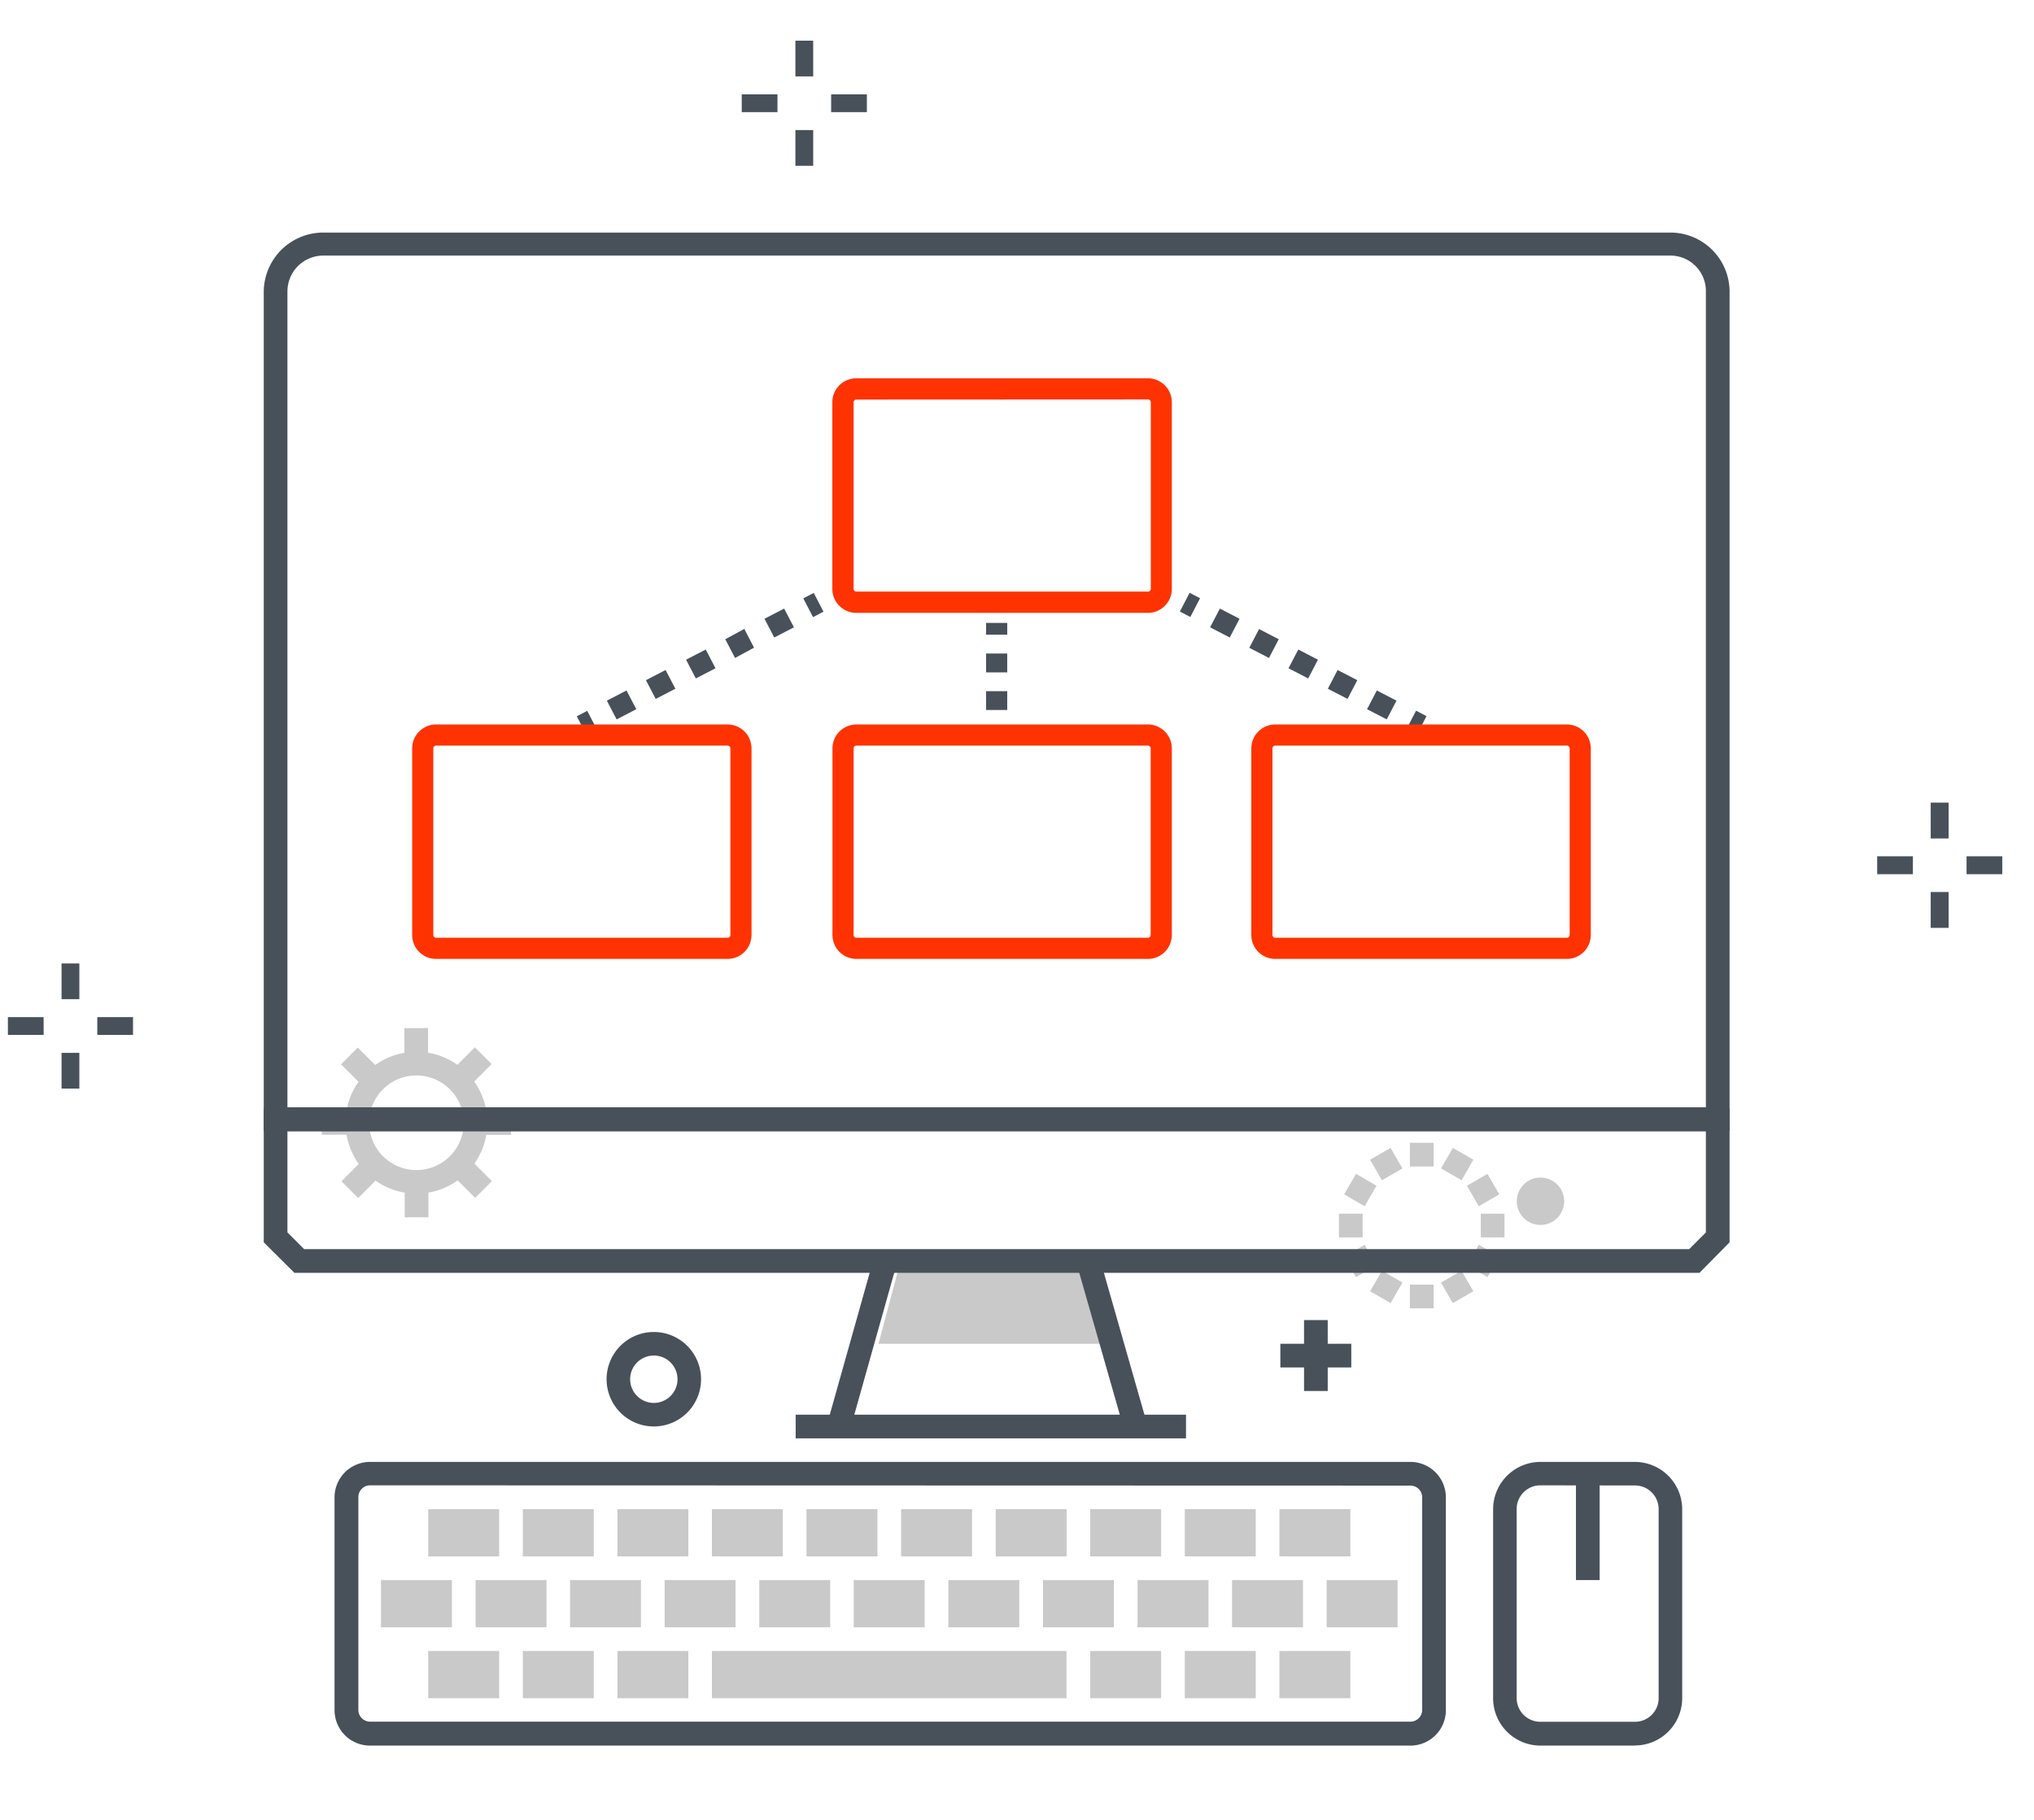
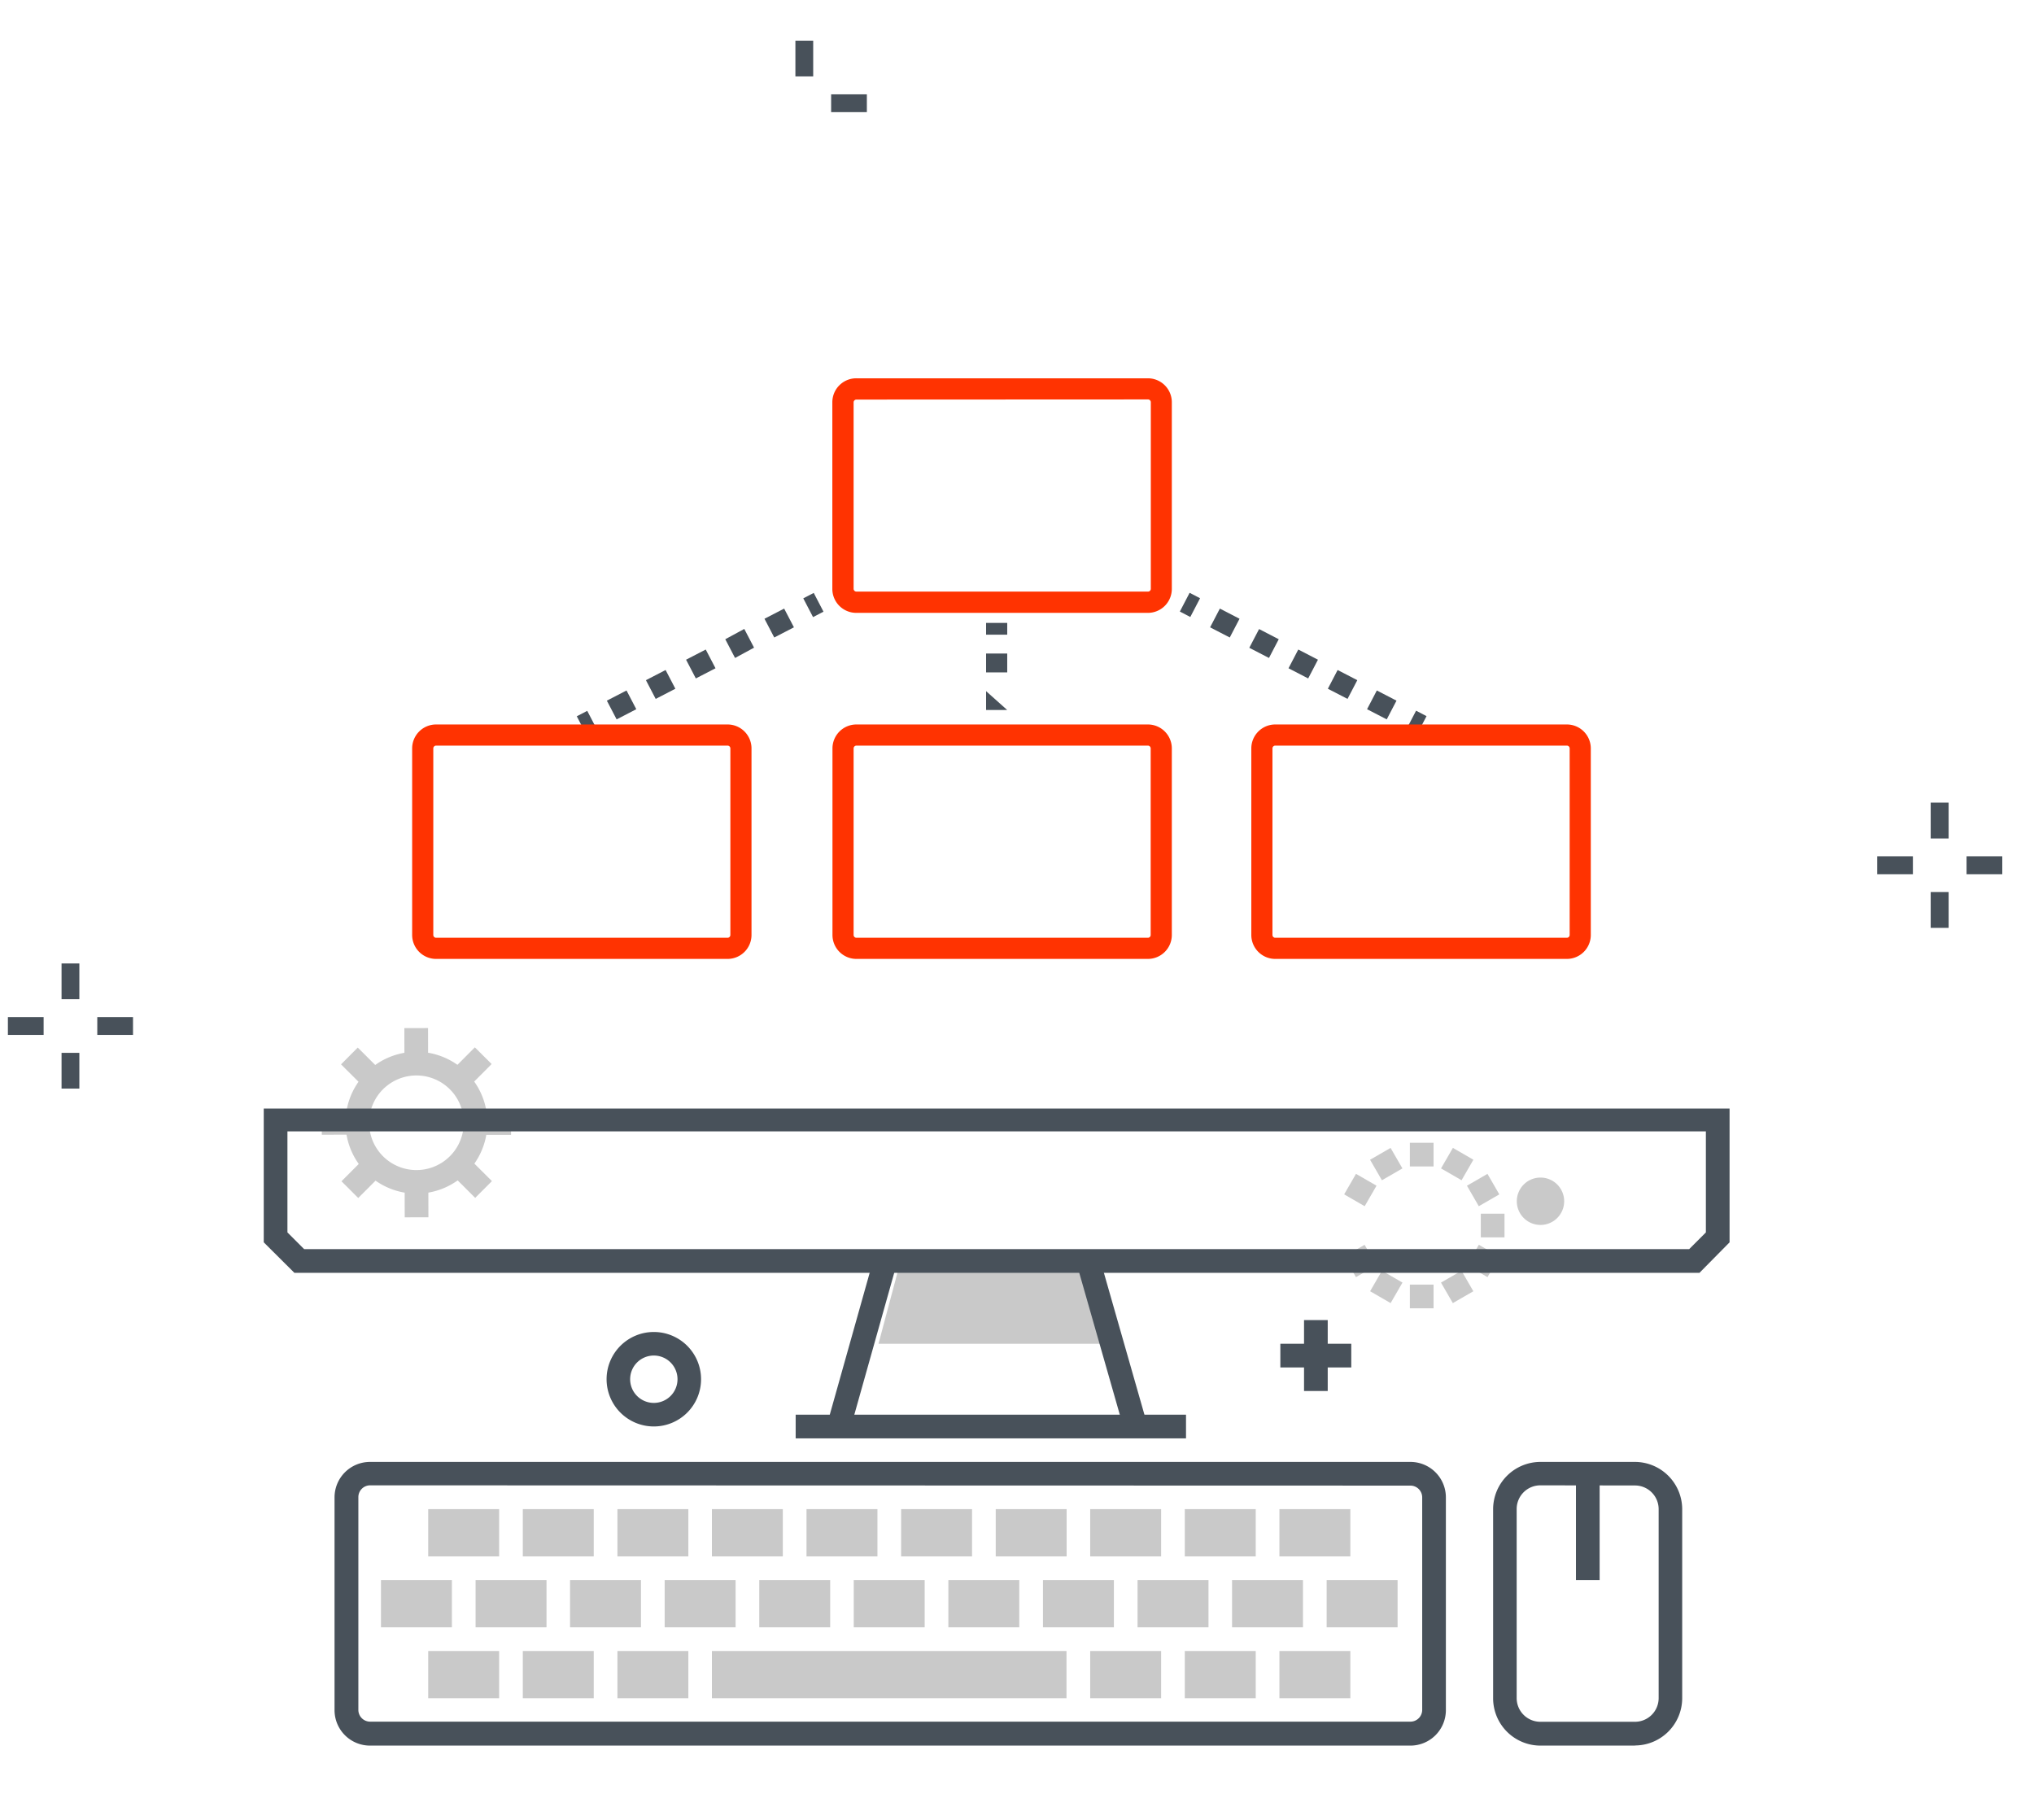
<svg xmlns="http://www.w3.org/2000/svg" viewBox="0 0 152 136">
  <defs>
    <style>.cls-1{fill:none;}.cls-2{fill:#c9c9c9;}.cls-3{fill:#48515a;}.cls-4{fill:#ff3301;}</style>
  </defs>
  <title>Asset 3</title>
  <g id="Layer_2" data-name="Layer 2">
    <g id="text">
      <rect class="cls-1" width="152" height="136" />
      <rect class="cls-2" x="102.71" y="86.11" width="1.77" height="1.77" transform="translate(-29.62 63.45) rotate(-30)" />
      <rect class="cls-2" x="108.01" y="95.29" width="1.77" height="1.77" transform="translate(-33.5 67.33) rotate(-30)" />
      <rect class="cls-2" x="100.77" y="88.05" width="1.77" height="1.77" transform="translate(-26.19 132.5) rotate(-60)" />
      <rect class="cls-2" x="109.95" y="93.35" width="1.77" height="1.77" transform="translate(-26.19 143.1) rotate(-60)" />
-       <rect class="cls-2" x="100.06" y="90.7" width="1.77" height="1.77" />
      <rect class="cls-2" x="110.66" y="90.7" width="1.77" height="1.77" />
      <rect class="cls-2" x="100.77" y="93.35" width="1.77" height="1.77" transform="translate(-33.5 63.45) rotate(-30)" />
      <rect class="cls-2" x="109.95" y="88.05" width="1.77" height="1.77" transform="translate(-29.62 67.33) rotate(-30)" />
      <rect class="cls-2" x="102.71" y="95.29" width="1.77" height="1.77" transform="translate(-31.49 137.8) rotate(-60)" />
      <rect class="cls-2" x="108.01" y="86.11" width="1.77" height="1.77" transform="translate(-20.89 137.8) rotate(-60)" />
      <rect class="cls-2" x="105.36" y="96" width="1.77" height="1.77" />
      <rect class="cls-2" x="105.36" y="85.4" width="1.77" height="1.77" />
      <path class="cls-2" d="M31.12,89.2a5.3,5.3,0,0,1,0-10.6h0a5.3,5.3,0,0,1,0,10.6Zm0-8.83h0a3.53,3.53,0,0,0,0,7.07h0a3.53,3.53,0,0,0,0-7.07" />
      <rect class="cls-2" x="35.54" y="83.04" width="2.65" height="1.77" />
      <rect class="cls-2" x="24.05" y="83.03" width="2.54" height="1.77" transform="translate(-0.18 0.05) rotate(-0.12)" />
      <rect class="cls-2" x="30.23" y="76.83" width="1.77" height="2.28" transform="translate(-0.16 0.06) rotate(-0.11)" />
      <rect class="cls-2" x="30.25" y="88.65" width="1.77" height="2.32" transform="translate(-0.18 0.06) rotate(-0.11)" />
      <rect class="cls-2" x="26.03" y="78.58" width="1.77" height="2.25" transform="translate(-48.55 42.51) rotate(-45.1)" />
      <rect class="cls-2" x="34.41" y="86.88" width="1.77" height="2.36" transform="translate(-51.99 50.9) rotate(-45.1)" />
      <rect class="cls-2" x="25.81" y="87.25" width="2.2" height="1.77" transform="translate(-54.48 44.93) rotate(-45.07)" />
      <rect class="cls-2" x="34.19" y="78.81" width="2.25" height="1.77" transform="translate(-46.06 48.45) rotate(-45.1)" />
      <polygon class="cls-2" points="82.84 100.42 81.19 94.23 80.97 94.23 67.52 94.23 67.3 94.23 65.65 100.42 82.84 100.42" />
      <rect class="cls-3" x="58.56" y="99.53" width="12.86" height="1.77" transform="matrix(0.27, -0.96, 0.96, 0.27, -49.42, 135.31)" />
      <rect class="cls-3" x="59.46" y="105.72" width="29.17" height="1.77" />
      <path class="cls-3" d="M127,95.12H22l-2.29-2.28v-10H129.25v10ZM22.73,93.35h103.5l1.25-1.25V84.55h-106V92.1Z" />
      <rect class="cls-3" x="82.21" y="93.99" width="1.77" height="12.86" transform="translate(-24.4 26.71) rotate(-15.95)" />
-       <path class="cls-3" d="M129.25,84.52H19.71V21.8a4.45,4.45,0,0,1,4.47-4.42H124.83a4.42,4.42,0,0,1,4.42,4.42ZM21.48,82.75h106v-61a2.65,2.65,0,0,0-2.65-2.65H24.18a2.68,2.68,0,0,0-2.7,2.65Z" />
      <rect class="cls-2" x="95.61" y="123.38" width="5.3" height="3.53" />
      <rect class="cls-2" x="88.54" y="123.38" width="5.3" height="3.53" />
      <rect class="cls-2" x="81.47" y="123.38" width="5.3" height="3.53" />
      <rect class="cls-2" x="53.2" y="123.38" width="26.5" height="3.53" />
      <rect class="cls-2" x="46.14" y="123.38" width="5.3" height="3.53" />
      <rect class="cls-2" x="39.07" y="123.38" width="5.3" height="3.53" />
      <rect class="cls-2" x="32" y="123.38" width="5.3" height="3.53" />
      <rect class="cls-2" x="92.07" y="118.08" width="5.3" height="3.53" />
      <rect class="cls-2" x="85.01" y="118.08" width="5.3" height="3.53" />
      <rect class="cls-2" x="77.94" y="118.08" width="5.3" height="3.53" />
      <rect class="cls-2" x="70.87" y="118.08" width="5.3" height="3.53" />
      <rect class="cls-2" x="63.8" y="118.08" width="5.3" height="3.53" />
      <rect class="cls-2" x="56.74" y="118.08" width="5.3" height="3.53" />
      <rect class="cls-2" x="49.67" y="118.08" width="5.3" height="3.53" />
      <rect class="cls-2" x="42.6" y="118.08" width="5.3" height="3.53" />
      <rect class="cls-2" x="35.54" y="118.08" width="5.3" height="3.53" />
      <rect class="cls-2" x="28.47" y="118.08" width="5.3" height="3.53" />
      <rect class="cls-2" x="99.14" y="118.08" width="5.3" height="3.53" />
      <rect class="cls-2" x="95.61" y="112.78" width="5.3" height="3.53" />
      <rect class="cls-2" x="88.54" y="112.78" width="5.3" height="3.53" />
      <rect class="cls-2" x="81.47" y="112.78" width="5.3" height="3.53" />
      <rect class="cls-2" x="74.41" y="112.78" width="5.3" height="3.53" />
      <rect class="cls-2" x="67.34" y="112.78" width="5.3" height="3.53" />
      <rect class="cls-2" x="60.27" y="112.78" width="5.3" height="3.53" />
      <rect class="cls-2" x="53.2" y="112.78" width="5.3" height="3.53" />
      <rect class="cls-2" x="46.14" y="112.78" width="5.3" height="3.53" />
      <rect class="cls-2" x="39.07" y="112.78" width="5.3" height="3.53" />
      <rect class="cls-2" x="32" y="112.78" width="5.3" height="3.53" />
      <path class="cls-3" d="M105.4,130.45H27.66A2.65,2.65,0,0,1,25,127.8V111.9a2.65,2.65,0,0,1,2.65-2.65H105.4a2.65,2.65,0,0,1,2.65,2.65v15.9a2.65,2.65,0,0,1-2.65,2.65M27.66,111a.88.88,0,0,0-.88.88v15.9a.88.88,0,0,0,.88.88H105.4a.88.88,0,0,0,.88-.88V111.9a.88.88,0,0,0-.88-.88Z" />
      <path class="cls-3" d="M122.18,130.45h-7.07a3.54,3.54,0,0,1-3.53-3.53V112.78a3.54,3.54,0,0,1,3.53-3.53h7.07a3.54,3.54,0,0,1,3.53,3.53v14.13a3.54,3.54,0,0,1-3.53,3.53M115.11,111a1.77,1.77,0,0,0-1.77,1.77v14.13a1.77,1.77,0,0,0,1.77,1.77h7.07a1.77,1.77,0,0,0,1.77-1.77V112.78a1.77,1.77,0,0,0-1.77-1.77Z" />
      <rect class="cls-3" x="117.77" y="110.13" width="1.77" height="7.95" />
      <rect class="cls-3" x="97.45" y="98.65" width="1.77" height="5.3" />
      <rect class="cls-3" x="95.68" y="100.42" width="5.3" height="1.77" />
      <path class="cls-3" d="M48.86,106.6a3.53,3.53,0,1,1,3.53-3.53,3.53,3.53,0,0,1-3.53,3.53m0-5.3a1.77,1.77,0,1,0,1.77,1.77,1.77,1.77,0,0,0-1.77-1.77" />
      <path class="cls-2" d="M115.12,88a1.77,1.77,0,1,1-1.77,1.77A1.77,1.77,0,0,1,115.12,88" />
      <polygon class="cls-3" points="59.44 3.04 60.77 3.04 60.77 5.71 59.44 5.71 59.44 3.04 59.44 3.04" />
-       <polygon class="cls-3" points="59.44 9.72 60.77 9.72 60.77 12.39 59.44 12.39 59.44 9.72 59.44 9.72" />
      <polygon class="cls-3" points="62.11 7.05 64.78 7.05 64.78 8.38 62.11 8.38 62.11 7.05 62.11 7.05" />
-       <polygon class="cls-3" points="55.43 7.05 58.1 7.05 58.1 8.38 55.43 8.38 55.43 7.05 55.43 7.05" />
      <polygon class="cls-3" points="4.6 72 5.93 72 5.93 74.67 4.6 74.67 4.6 72 4.6 72" />
      <polygon class="cls-3" points="4.6 78.68 5.93 78.68 5.93 81.35 4.6 81.35 4.6 78.68 4.6 78.68" />
      <polygon class="cls-3" points="7.27 76.01 9.94 76.01 9.94 77.34 7.27 77.34 7.27 76.01 7.27 76.01" />
      <polygon class="cls-3" points="0.59 76.01 3.26 76.01 3.26 77.34 0.59 77.34 0.59 76.01 0.59 76.01" />
      <polygon class="cls-3" points="144.28 59.98 145.62 59.98 145.62 62.66 144.28 62.66 144.28 59.98 144.28 59.98" />
      <polygon class="cls-3" points="144.28 66.66 145.62 66.66 145.62 69.34 144.28 69.34 144.28 66.66 144.28 66.66" />
      <polygon class="cls-3" points="146.96 63.99 149.63 63.99 149.63 65.33 146.96 65.33 146.96 63.99 146.96 63.99" />
      <polygon class="cls-3" points="140.28 63.99 142.95 63.99 142.95 65.33 140.28 65.33 140.28 63.99 140.28 63.99" />
      <rect class="cls-3" x="73.69" y="54.46" width="1.58" height="0.88" />
-       <path class="cls-3" d="M75.27,53.06H73.69V51.65h1.58Zm0-2.81H73.69V48.84h1.58Z" />
+       <path class="cls-3" d="M75.27,53.06H73.69V51.65Zm0-2.81H73.69V48.84h1.58Z" />
      <rect class="cls-3" x="73.69" y="46.55" width="1.58" height="0.88" />
      <rect class="cls-3" x="105.06" y="53.58" width="1.58" height="0.88" transform="translate(9.02 122.91) rotate(-62.47)" />
      <path class="cls-3" d="M103.63,53.76,102.16,53l.73-1.4,1.47.76Zm-2.93-1.53-1.47-.76.73-1.4,1.47.76ZM97.76,50.7l-1.47-.76.73-1.4,1.47.76Zm-2.93-1.53-1.47-.76.73-1.4,1.47.76Zm-2.93-1.53-1.47-.76.73-1.4,1.47.76Z" />
      <rect class="cls-3" x="88.14" y="44.77" width="1.58" height="0.88" transform="translate(7.76 103.21) rotate(-62.5)" />
      <rect class="cls-3" x="43.42" y="53.23" width="0.88" height="1.58" transform="translate(-19.98 26.34) rotate(-27.48)" />
      <path class="cls-3" d="M46.08,53.76l-.73-1.4,1.47-.76.73,1.4ZM49,52.23l-.73-1.4,1.47-.76.73,1.4ZM52,50.7l-.73-1.4,1.47-.76.73,1.4Zm2.93-1.53-.73-1.4L55.62,47l.73,1.4Zm2.93-1.53-.73-1.4,1.47-.76.73,1.4Z" />
      <rect class="cls-3" x="60.34" y="44.42" width="0.88" height="1.58" transform="translate(-14 33.15) rotate(-27.48)" />
      <path class="cls-4" d="M85.78,45.8H64A1.79,1.79,0,0,1,62.2,44V30.06A1.79,1.79,0,0,1,64,28.27H85.78a1.79,1.79,0,0,1,1.79,1.79V44A1.79,1.79,0,0,1,85.78,45.8ZM64,29.86a.21.21,0,0,0-.21.21V44a.21.21,0,0,0,.21.21H85.78A.21.21,0,0,0,86,44V30.06a.21.21,0,0,0-.21-.21Z" />
      <path class="cls-4" d="M85.78,71.66H64a1.79,1.79,0,0,1-1.79-1.79V55.93A1.79,1.79,0,0,1,64,54.14H85.78a1.79,1.79,0,0,1,1.79,1.79V69.87A1.79,1.79,0,0,1,85.78,71.66ZM64,55.72a.21.21,0,0,0-.21.21V69.87a.21.21,0,0,0,.21.21H85.78a.21.21,0,0,0,.21-.21V55.93a.21.21,0,0,0-.21-.21Z" />
      <path class="cls-4" d="M117.09,71.66H95.3a1.79,1.79,0,0,1-1.79-1.79V55.93a1.79,1.79,0,0,1,1.79-1.79h21.79a1.79,1.79,0,0,1,1.79,1.79V69.87A1.79,1.79,0,0,1,117.09,71.66ZM95.3,55.72a.21.21,0,0,0-.21.21V69.87a.21.21,0,0,0,.21.21h21.79a.21.21,0,0,0,.21-.21V55.93a.21.21,0,0,0-.21-.21Z" />
      <path class="cls-4" d="M54.37,71.66H32.59a1.79,1.79,0,0,1-1.79-1.79V55.93a1.79,1.79,0,0,1,1.79-1.79H54.37a1.79,1.79,0,0,1,1.79,1.79V69.87A1.79,1.79,0,0,1,54.37,71.66ZM32.59,55.72a.21.21,0,0,0-.21.21V69.87a.21.21,0,0,0,.21.21H54.37a.21.21,0,0,0,.21-.21V55.93a.21.21,0,0,0-.21-.21Z" />
    </g>
  </g>
</svg>